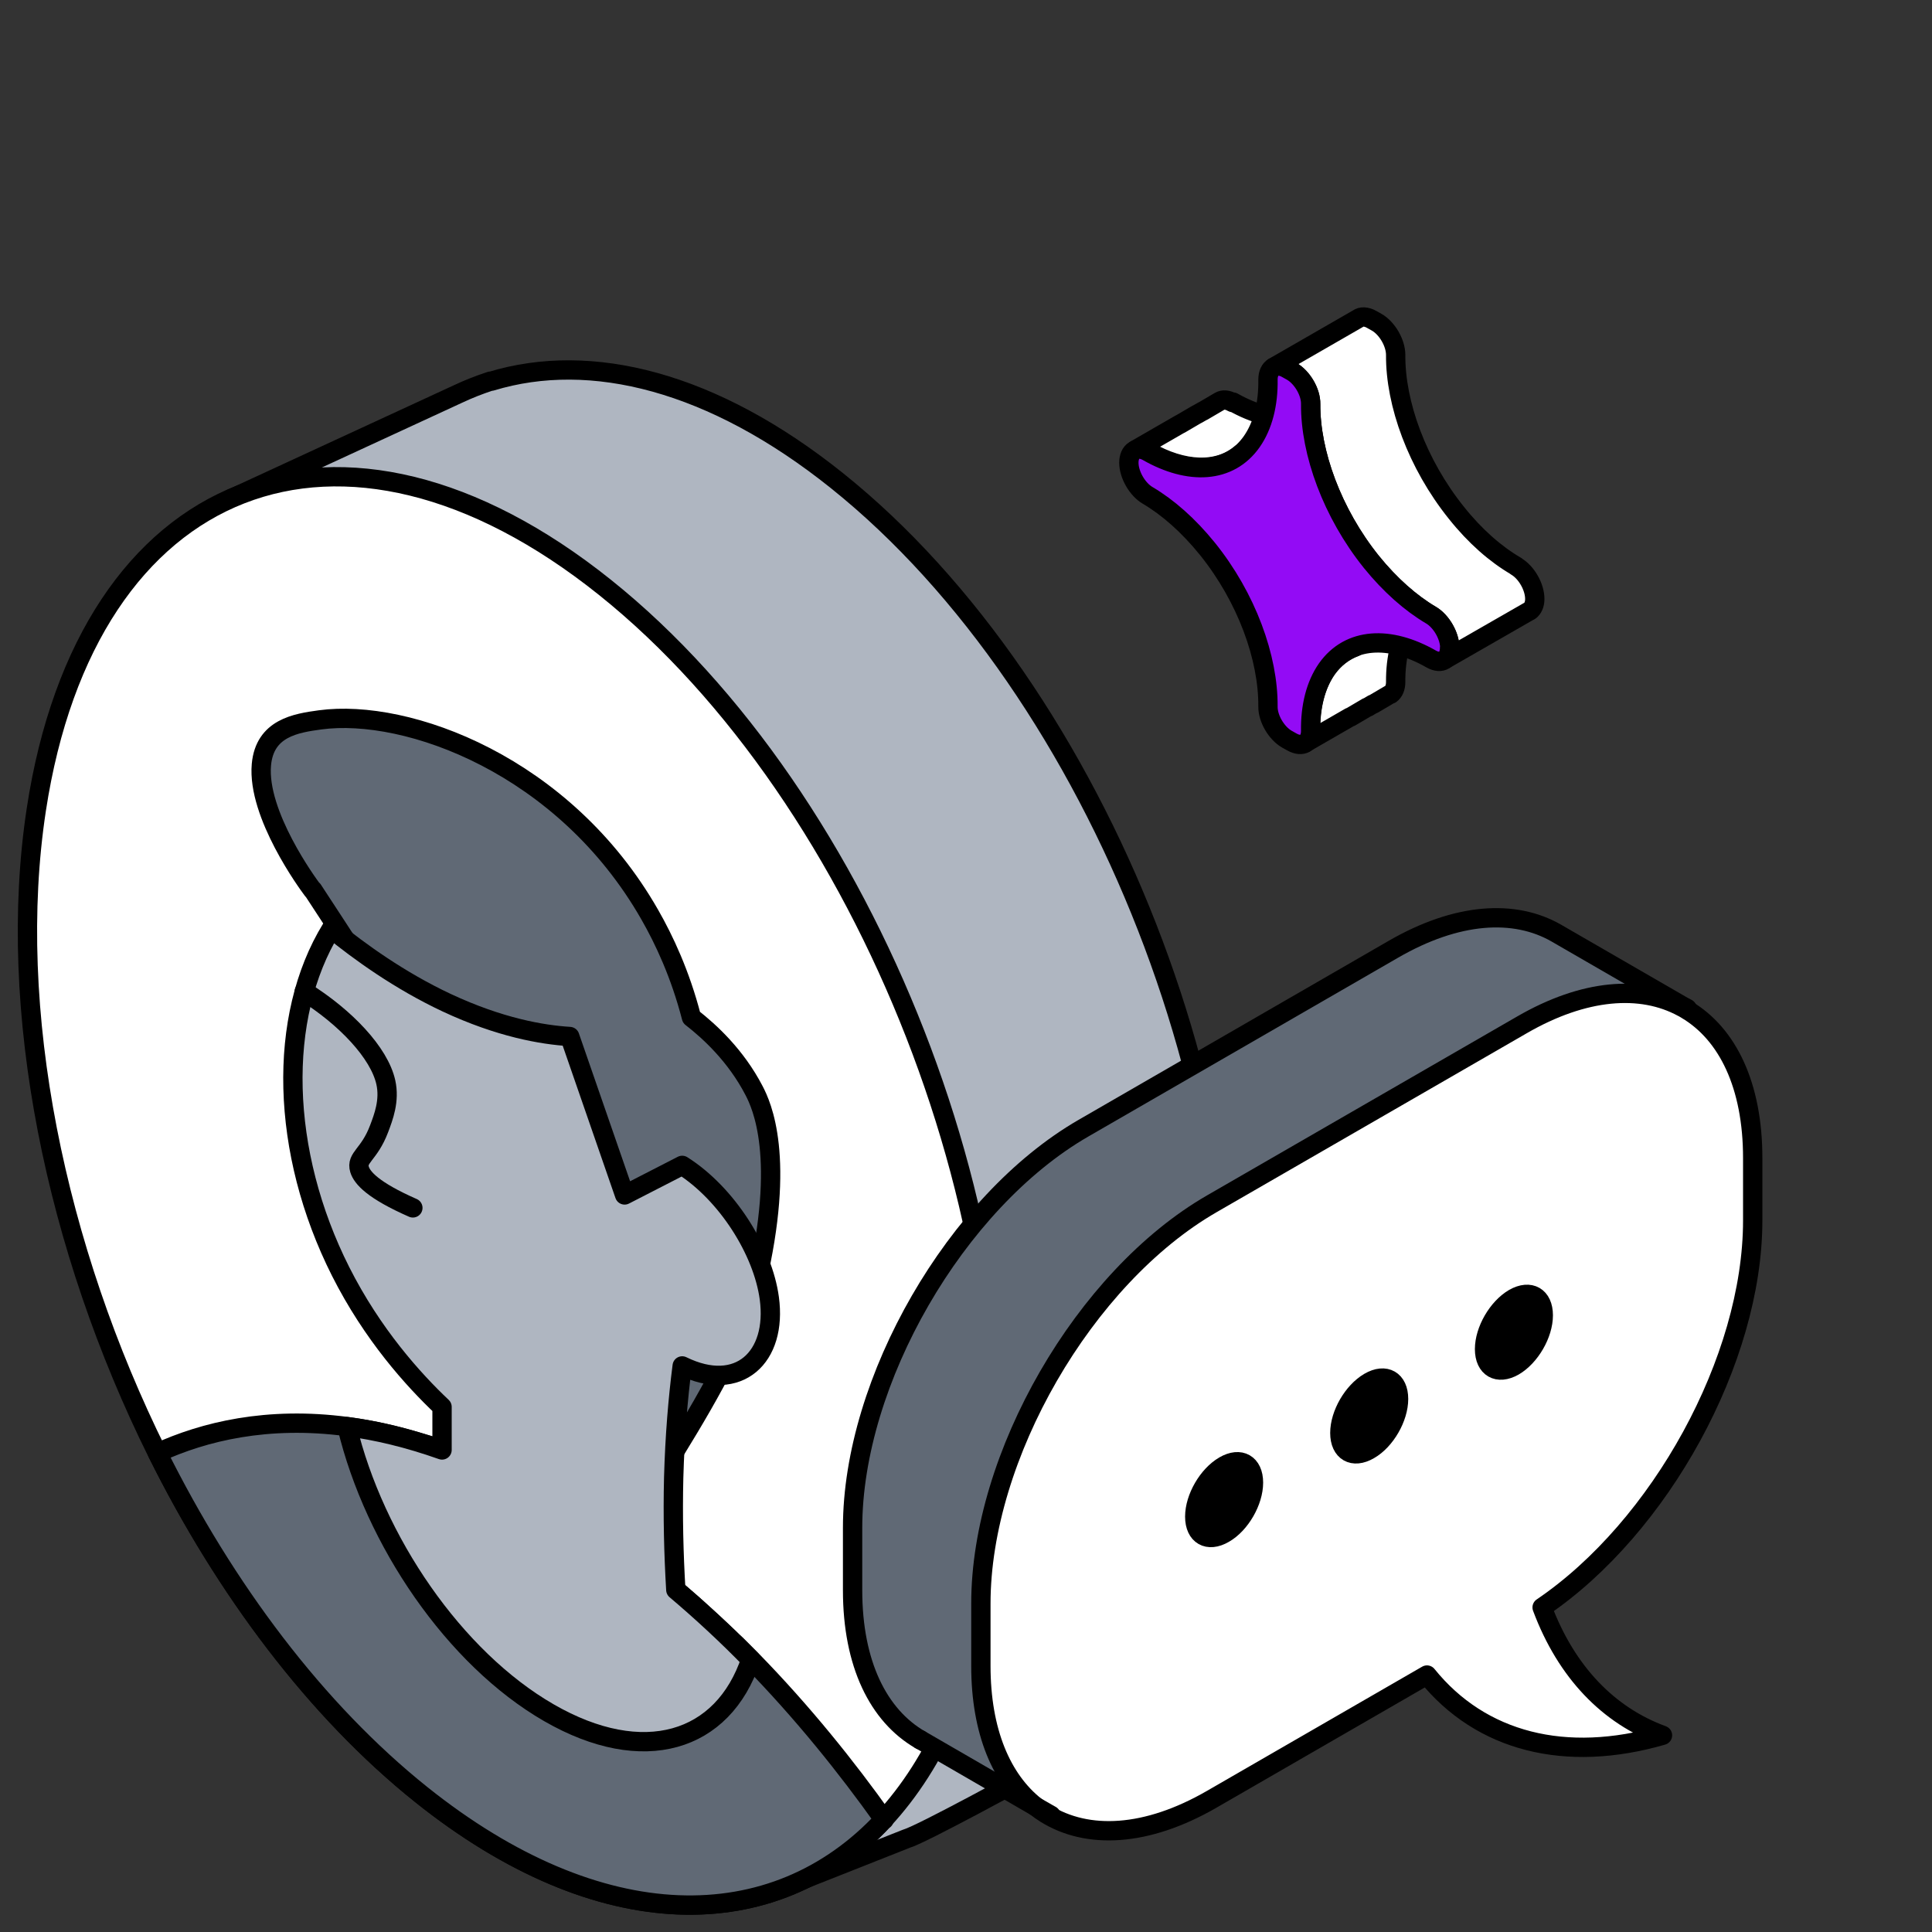
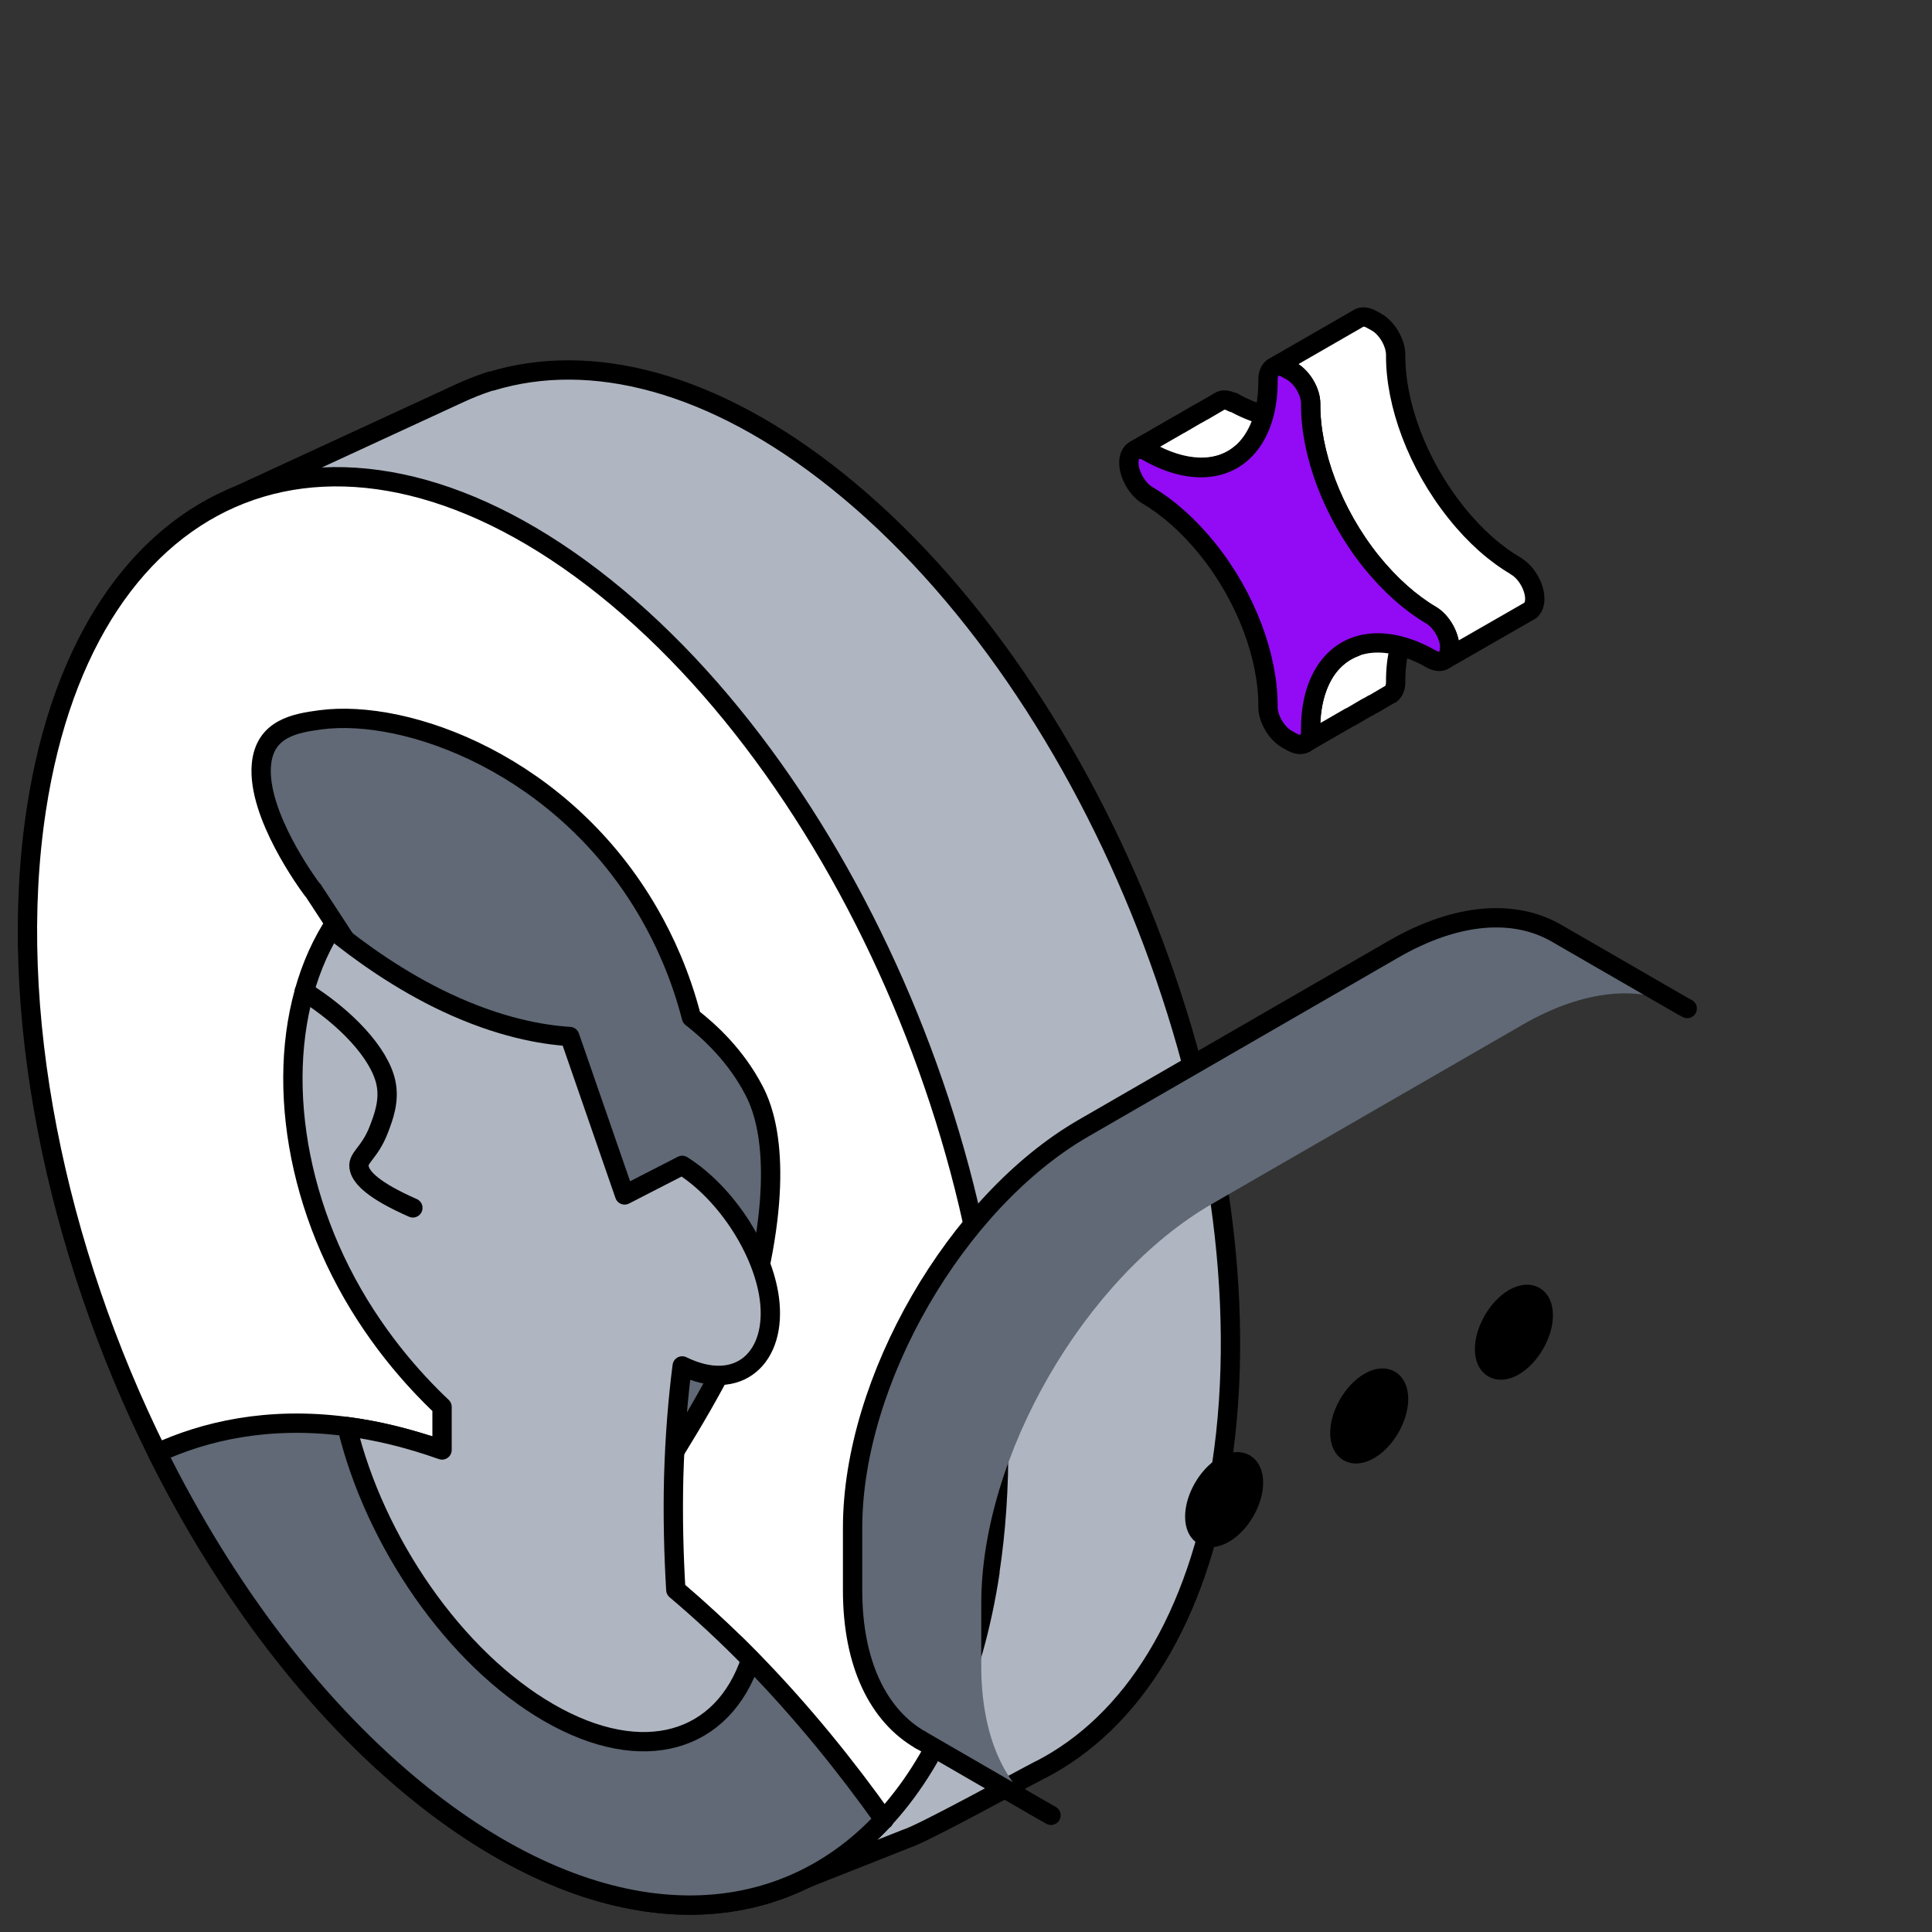
<svg xmlns="http://www.w3.org/2000/svg" id="Layer_2" data-name="Layer 2" viewBox="0 0 100 100">
  <rect x="0" y="0" width="100" height="100" fill="#333333" stroke="none" />
  <defs>
    <style>
      .cls-1, .cls-2, .cls-3, .cls-4, .cls-5, .cls-6 {
        stroke: #000;
        stroke-linecap: round;
        stroke-linejoin: round;
      }

      .cls-1, .cls-7 {
        fill: #fff;
      }

      .cls-2 {
        fill: none;
      }

      .cls-3, .cls-8 {
        fill: #606975;
      }

      .cls-5 {
        fill: #afb6c1;
      }

      .cls-6 {
        fill: #930bf5;
      }
    </style>
  </defs>
  <g id="icons">
    <g>
      <g>
        <path class="cls-1" d="M63.79,20.83c-.26-.15-.49-.16-.66-.06h0l-.87.51h-.01l-.28.16h-.01l-.87.51h-.01l-2.29,1.32h0c.17-.07.38-.06.62.08,1.83,1.05,3.62,1.13,4.82.13.21-.08.42-.19.61-.32.2-.1.4-.22.57-.37.58-.21,1.07-.59,1.47-1.14,0,0,0-.01.01-.02-.93.07-1.99-.21-3.07-.82v.03Z" />
        <path class="cls-1" d="M71.32,32.8c-.21.08-.42.19-.61.32-.2.1-.39.22-.57.37-.57.21-1.07.59-1.47,1.14-.58.83-.86,1.95-.84,3.21,0,.29-.09.49-.25.6h0l2.29-1.32s.02,0,.03-.01h.01s.85-.5.85-.5c0,0,.02,0,.03-.01h.01s.25-.15.25-.15c0,0,.02,0,.03-.01h.01s.85-.5.85-.5c0,0,.02,0,.03-.01h.01c.16-.12.26-.33.26-.63-.01-1.25.26-2.36.83-3.19-.66.05-1.25.28-1.75.7h0Z" />
        <path class="cls-1" d="M78.47,29.3c-1.05-.61-2.12-1.54-3.09-2.76-2.03-2.53-3.16-5.65-3.14-8.17,0-.62-.44-1.38-.98-1.69l-.25-.14c-.29-.17-.56-.17-.73-.04h0l-4.36,2.51c.18-.1.42-.08.69.07l.25.14c.54.31.99,1.07.98,1.69-.02,2.51,1.11,5.64,3.14,8.17.98,1.21,2.04,2.14,3.09,2.76.53.31.97,1.07.97,1.69,0,.26-.08.46-.21.58h0l4.32-2.48s.02,0,.03-.01h0c.16-.12.26-.33.26-.62h0c0-.62-.43-1.38-.97-1.69h0Z" />
        <path class="cls-6" d="M75.03,33.53h0c0,.61-.42.88-.95.58-2.15-1.23-4.24-1.13-5.4.51-.58.83-.86,1.95-.84,3.21,0,.63-.44.88-.98.57l-.25-.14c-.54-.31-.99-1.07-.98-1.69.02-2.52-1.1-5.64-3.14-8.17-.98-1.21-2.04-2.14-3.09-2.76-.53-.31-.97-1.07-.97-1.69h0c0-.61.42-.88.96-.58,2.15,1.23,4.24,1.14,5.4-.51.58-.83.86-1.95.84-3.21,0-.63.44-.88.98-.57l.25.14c.54.31.99,1.07.98,1.69-.02,2.51,1.11,5.64,3.14,8.17.98,1.21,2.04,2.14,3.09,2.76.53.31.97,1.07.97,1.69h0Z" />
      </g>
      <path class="cls-5" d="M63.23,75.85c2.63-17.26-6.29-40.08-19.92-50.98-6.41-5.13-12.72-6.71-17.88-5.14h-.05c-.58.19-1.14.41-1.69.67l-11.74,5.42,1.06,2.73c-1.77,2.72-3.05,6.22-3.7,10.45-2.63,17.26,6.29,40.08,19.92,50.98,3.19,2.55,6.35,4.21,9.37,5.06l1.14,2.97,7.18-2.84c.8-.23,6.14-3.17,6.89-3.55l.05-.02h0c4.71-2.43,8.17-7.8,9.38-15.76h0Z" />
      <path class="cls-1" d="M51.24,81.38c-.85,5.57-2.8,9.89-5.51,12.81-5.68,6.1-14.7,6.08-23.93-1.3-5.45-4.36-10.15-10.63-13.66-17.69C2.89,64.62.3,52.26,1.88,41.9c2.63-17.26,15.8-22.41,29.43-11.5,13.63,10.9,22.55,33.73,19.92,50.98h0Z" />
      <g>
        <path class="cls-3" d="M16.18,46.07c-.25-.33-2.88-3.92-2.65-6.49.17-1.9,1.79-2.15,3.04-2.32,4.51-.61,12.64,2.34,17.06,10.08.75,1.31,1.58,3.08,2.16,5.32.95.74,2.3,1.98,3.24,3.79.39.75,1.66,3.45.1,10.02-.57,2.42-2.19,5.38-4.21,8.66-6.44-9.8-12.3-19.27-18.73-29.07h0Z" />
        <path class="cls-3" d="M45.74,94.19c-5.68,6.1-14.7,6.08-23.93-1.3-5.45-4.36-10.15-10.63-13.66-17.69,2.4-1.1,5.69-1.91,9.82-1.36.98.13,2,.33,3.08.63.38.11.77.22,1.16.34.22.07.45.15.68.23,1.73.62,3.57,1.46,5.53,2.59,2.35,1.36,4.54,2.94,6.57,4.66.3.26.6.52.9.78.04.04.07.07.11.1.58.52,1.15,1.05,1.71,1.58.13.13.26.26.4.38.26.26.51.51.77.77,2.65,2.71,4.94,5.56,6.88,8.29h0Z" />
        <path class="cls-5" d="M34.87,76.47c.06-2.14.22-4.06.44-5.77,2.94,1.44,4.92-.46,4.51-3.5-.33-2.46-2.2-5.42-4.51-6.88l-2.98,1.53-2.84-8.2c-1.43-.09-3.61-.46-6.37-1.75-2.45-1.15-4.52-2.65-5.97-3.83-2.81,4.58-2.64,11.55.48,17.74,1.65,3.27,3.77,5.61,5.25,7.01v2.23c-1.75-.62-3.39-1.01-4.92-1.21,1.42,5.92,5.56,11.99,10.45,14.81s9.02,1.53,10.45-2.75c-1.22-1.25-2.51-2.45-3.88-3.61-.11-1.85-.16-3.8-.11-5.82h0Z" />
        <path class="cls-2" d="M21.37,62.52c-2.07-.91-2.63-1.56-2.76-1.99-.19-.62.5-.75,1.01-2.1.23-.61.56-1.46.35-2.41-.34-1.53-2.09-3.37-4.22-4.7" />
      </g>
      <g>
        <g>
-           <path class="cls-7" d="M53.61,93.51c-1.76-1.39-2.83-3.88-2.83-7.27v-3.23c0-7.62,5.35-16.88,11.95-20.69l16.05-9.26c3.23-1.87,6.17-2.08,8.32-.91.07.04.13.08.2.12,2.12,1.26,3.42,3.92,3.42,7.68v3.23c0,7.21-4.79,15.89-10.9,20.03,1.26,3.37,3.45,5.6,6.23,6.62-5.01,1.45-9.4.34-12.19-3.12l-11.14,6.43c-3.38,1.95-6.43,2.09-8.6.74-.18-.11-.36-.24-.52-.37h0ZM78.36,70.71c.84-.49,1.52-1.66,1.52-2.63s-.68-1.36-1.52-.88c-.84.49-1.52,1.66-1.52,2.63s.68,1.36,1.52.88ZM70.86,75.04c.84-.48,1.52-1.66,1.52-2.63s-.68-1.36-1.52-.87-1.52,1.66-1.52,2.63.68,1.36,1.52.87ZM63.36,79.37c.84-.48,1.52-1.66,1.52-2.63s-.68-1.36-1.52-.87c-.84.49-1.52,1.66-1.52,2.63s.68,1.36,1.52.87Z" />
          <path class="cls-8" d="M80.57,48.31l6.56,3.79-.02.04c-2.15-1.17-5.09-.96-8.32.91l-16.05,9.26c-6.6,3.81-11.95,13.07-11.95,20.69v3.23c0,3.39,1.06,5.89,2.83,7.27l-5.97-3.44h-.01c-2.16-1.26-3.5-3.93-3.5-7.74v-3.23c0-7.61,5.35-16.87,11.94-20.68l16.04-9.26c3.3-1.91,6.28-2.09,8.45-.84h0Z" />
          <path class="cls-7" d="M79.88,68.08c0,.96-.68,2.14-1.52,2.63-.84.48-1.52.09-1.52-.88s.68-2.14,1.52-2.63c.84-.48,1.52-.09,1.52.88Z" />
          <path d="M72.38,72.41c0,.97-.68,2.15-1.52,2.63-.83.48-1.52.09-1.52-.87s.67-2.15,1.52-2.63,1.52-.09,1.52.87Z" />
          <path d="M64.88,76.74c0,.97-.67,2.15-1.52,2.63-.84.49-1.52.09-1.52-.87s.67-2.14,1.52-2.63c.84-.48,1.52-.09,1.52.87h0Z" />
        </g>
        <g>
-           <path class="cls-2" d="M87.1,52.14c.07.04.13.08.2.12,2.12,1.26,3.42,3.92,3.42,7.68v3.23c0,7.21-4.79,15.89-10.9,20.03,1.26,3.37,3.45,5.6,6.23,6.62-5.01,1.45-9.4.34-12.19-3.12l-11.14,6.43c-3.38,1.95-6.43,2.09-8.6.74-.18-.11-.36-.24-.52-.37-1.76-1.39-2.83-3.88-2.83-7.27v-3.23c0-7.62,5.35-16.88,11.95-20.69l16.05-9.26c3.23-1.87,6.17-2.08,8.32-.91h0Z" />
          <path class="cls-4" d="M76.84,69.83c0,.97.68,1.36,1.52.88.84-.49,1.52-1.66,1.52-2.63s-.68-1.36-1.52-.88c-.84.49-1.52,1.66-1.52,2.63Z" />
          <path class="cls-2" d="M69.35,74.17c0,.97.68,1.36,1.52.87.84-.48,1.52-1.66,1.52-2.63s-.68-1.36-1.52-.87-1.52,1.66-1.52,2.63Z" />
          <path class="cls-2" d="M61.84,78.5c0,.97.68,1.36,1.52.87.84-.48,1.52-1.66,1.52-2.63s-.68-1.36-1.52-.87c-.84.49-1.52,1.66-1.52,2.63Z" />
          <path class="cls-2" d="M47.63,90.05c-2.16-1.25-3.5-3.92-3.5-7.74v-3.23c0-7.61,5.35-16.87,11.94-20.68l16.04-9.26c3.3-1.91,6.28-2.09,8.45-.84l6.56,3.79.08.04.13.07" />
          <polyline class="cls-2" points="47.63 90.05 47.65 90.06 53.61 93.51 54.24 93.87 54.4 93.96" />
        </g>
      </g>
    </g>
  </g>
</svg>